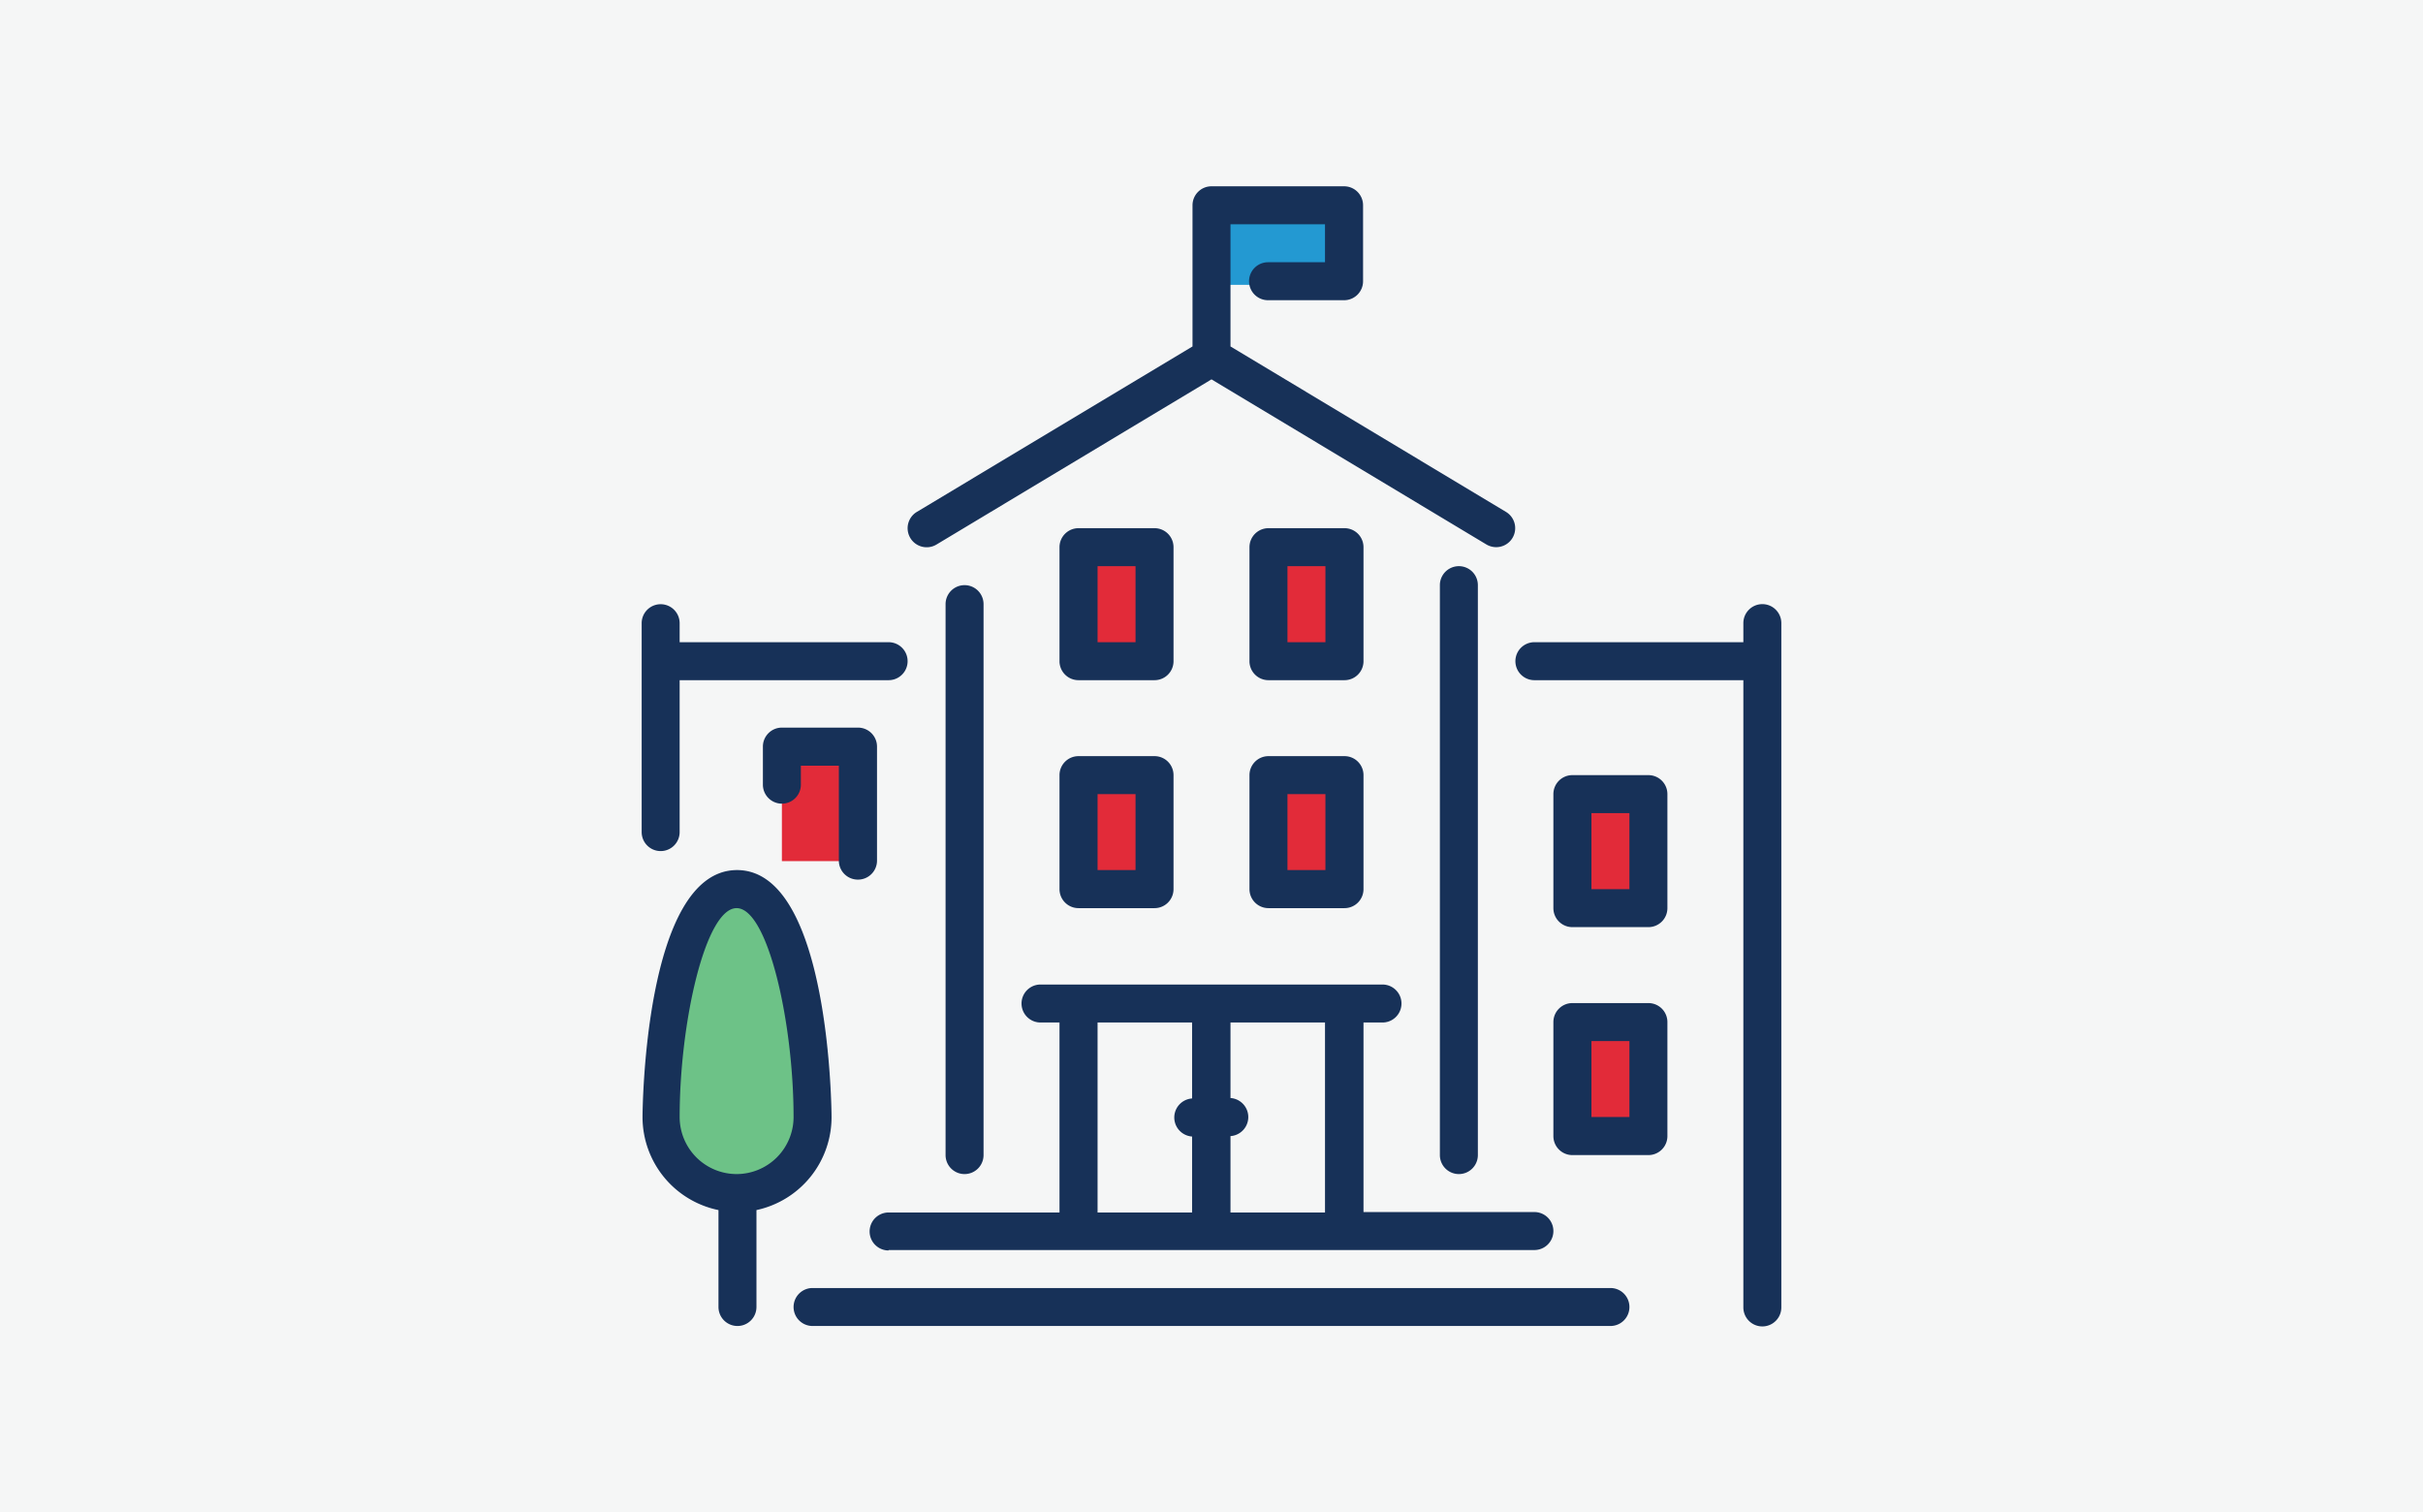
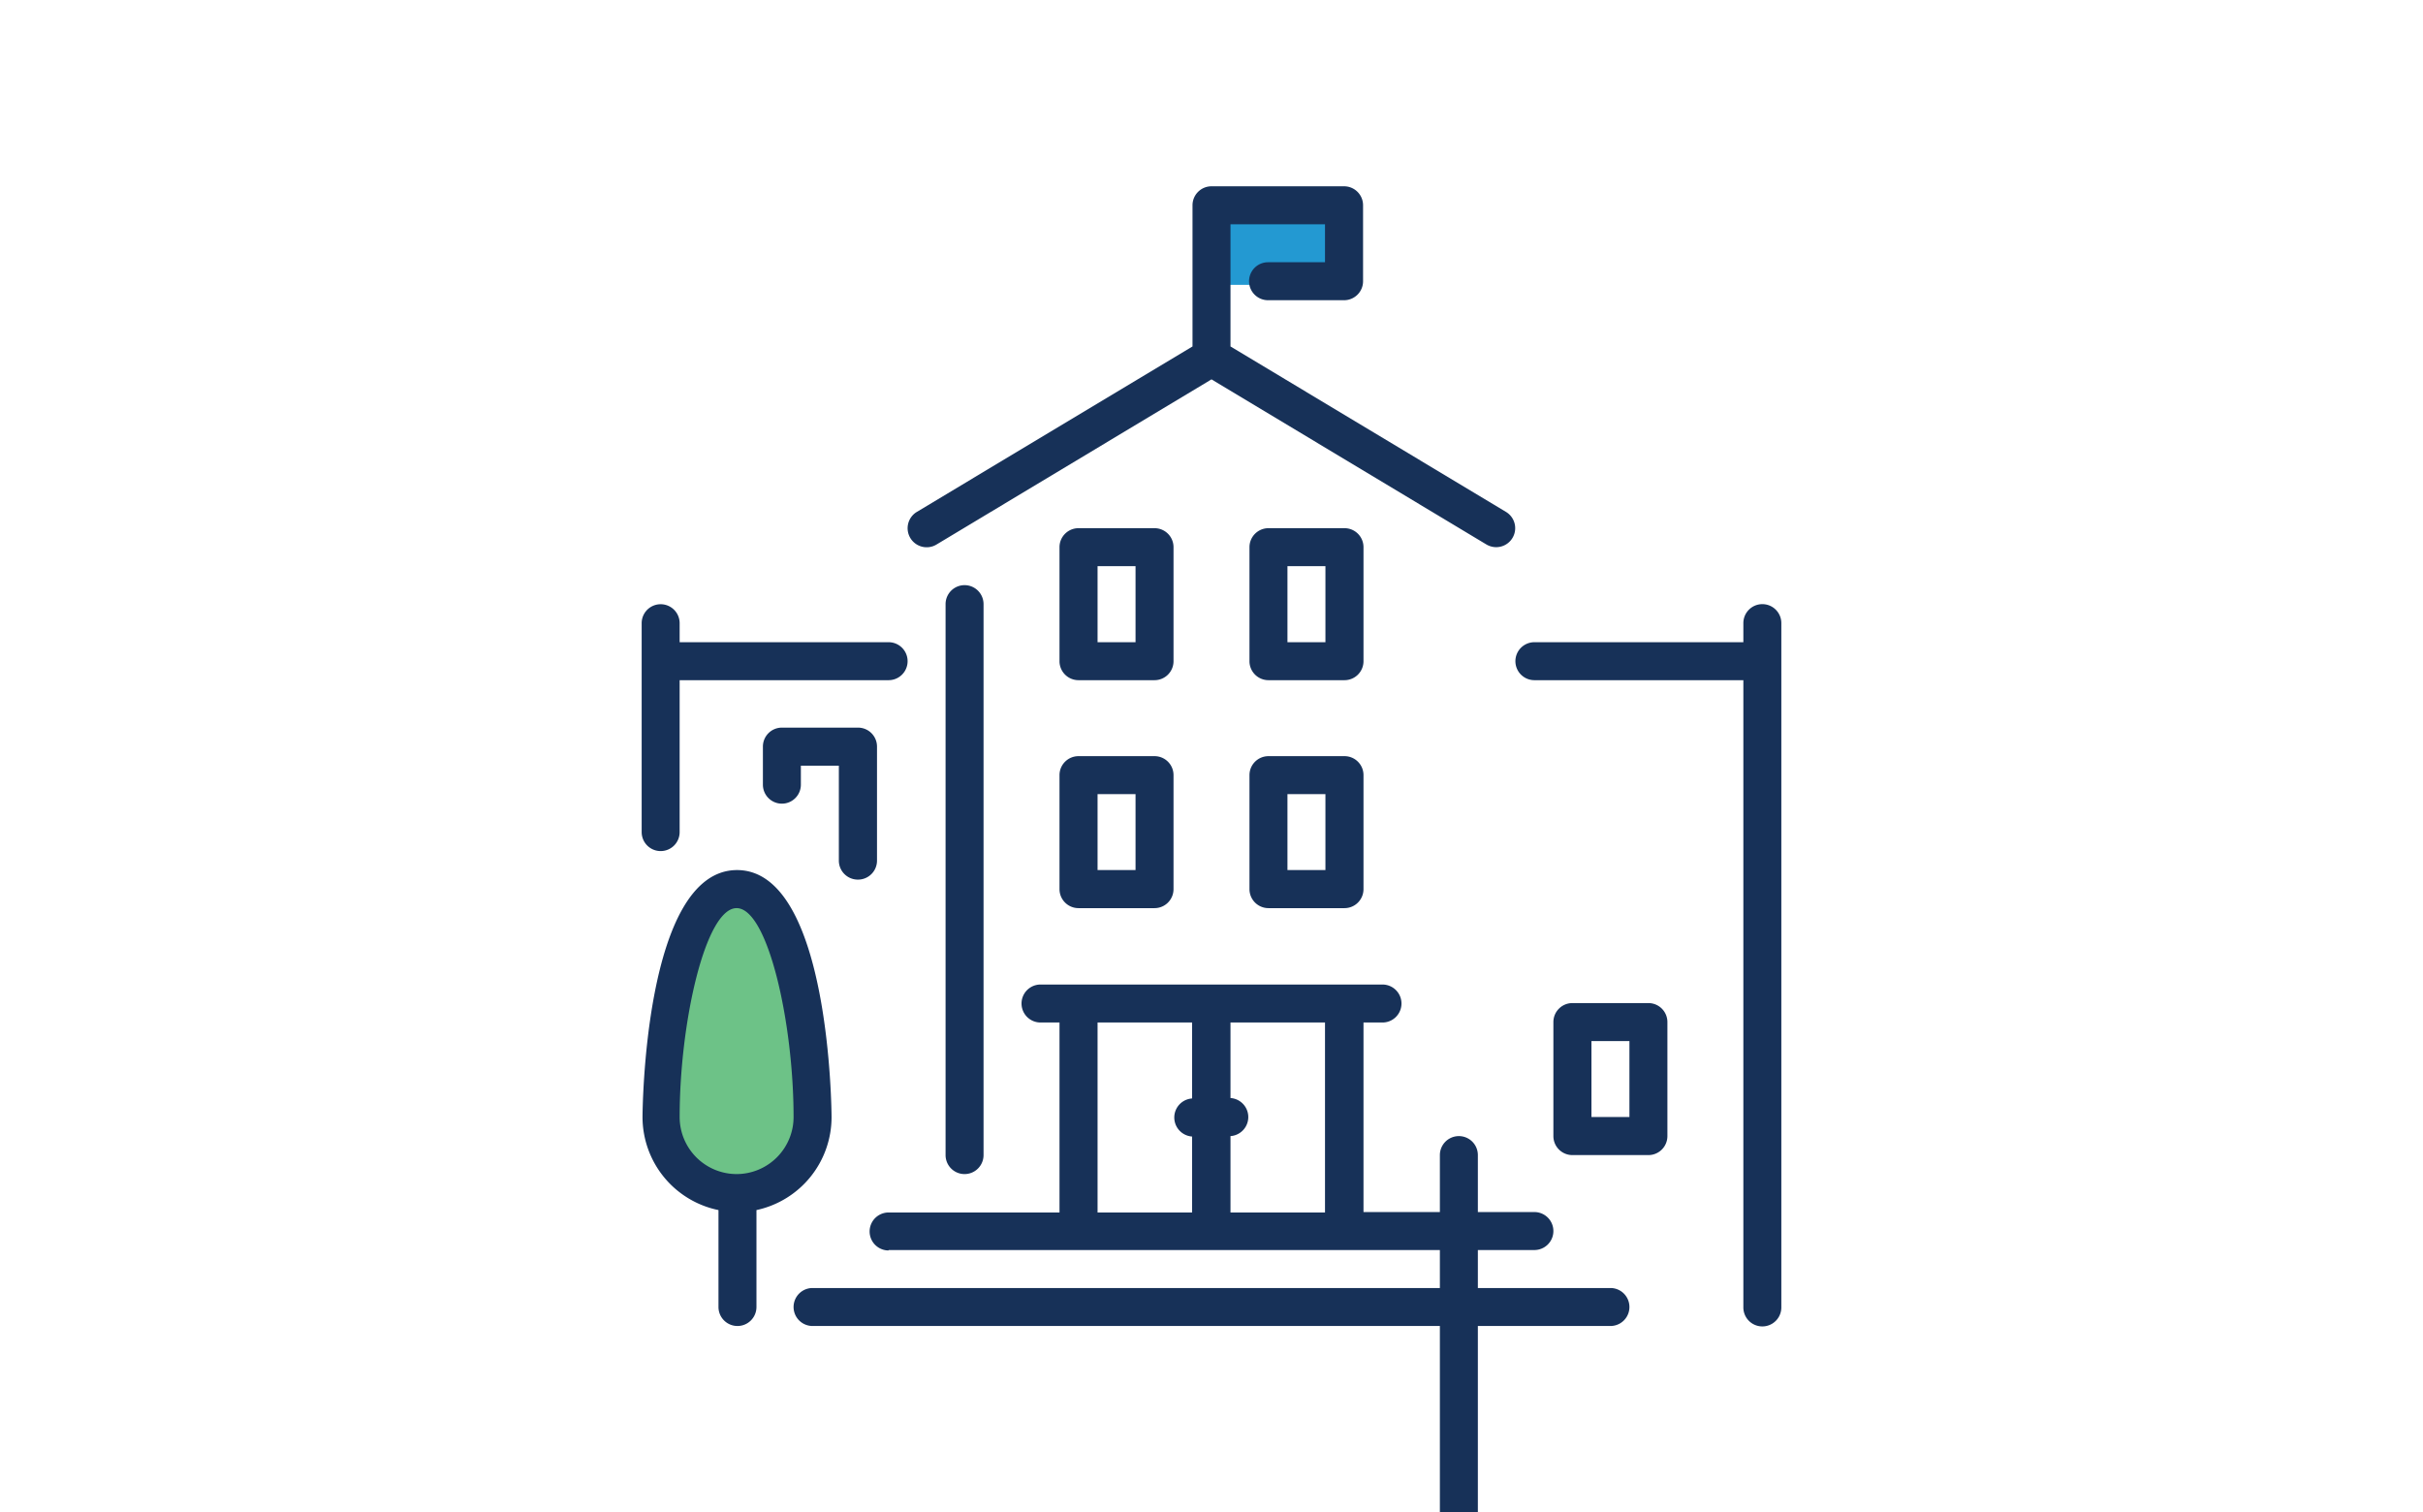
<svg xmlns="http://www.w3.org/2000/svg" id="Layer_1" data-name="Layer 1" viewBox="0 0 282 176">
  <defs>
    <style>.cls-1{fill:#f5f6f6;}.cls-2{fill:#e22b39;}.cls-3{fill:#2399d2;}.cls-4{fill:#6dc287;}.cls-5{fill:#173158;}</style>
  </defs>
  <title>municipio</title>
-   <rect class="cls-1" width="282" height="176" />
-   <path class="cls-2" d="M125.38,76.71h8.92V63.32h-8.92Zm22.32,0h8.92V63.32H147.7ZM91,100.22H99.9V86.83H91Zm92.43,32.29h8.92v-13.4h-8.92Zm0-26.79h8.92V92.33h-8.92Zm-58-2.23h8.92V90.1h-8.92Zm22.32,0h8.92V90.1H147.7Z" />
  <polygon class="cls-3" points="141 33.15 156.62 33.15 156.62 24.22 141 24.22 141 33.15" />
  <path class="cls-4" d="M85.73,103.31c6.7,0,8.93,17.85,8.93,26.78a8.93,8.93,0,1,1-17.86,0c0-8.93,2.24-26.78,8.93-26.78" />
  <path class="cls-5" d="M123.31,103.48a2.21,2.21,0,0,0,2.21,2.21h8.85a2.21,2.21,0,0,0,2.21-2.21V90.21A2.21,2.21,0,0,0,134.37,88h-8.85a2.21,2.21,0,0,0-2.21,2.21v13.27Zm4.43-11.06h4.42v8.84h-4.42Z" />
  <path class="cls-5" d="M125.52,79.16h8.85A2.21,2.21,0,0,0,136.58,77V63.68a2.21,2.21,0,0,0-2.21-2.21h-8.85a2.21,2.21,0,0,0-2.21,2.21V77A2.21,2.21,0,0,0,125.52,79.16Zm2.22-13.27h4.42v8.85h-4.42Z" />
  <path class="cls-5" d="M109,63.37l32-19.22,32,19.22a2.25,2.25,0,0,0,1.14.31,2.21,2.21,0,0,0,1.14-4.1L143.21,40.32V26.1h11v4.42h-6.63a2.21,2.21,0,0,0,0,4.42h8.85a2.21,2.21,0,0,0,2.21-2.21V23.89a2.21,2.21,0,0,0-2.21-2.21H141a2.21,2.21,0,0,0-2.21,2.21V40.32L106.7,59.58A2.21,2.21,0,1,0,109,63.37Z" />
  <path class="cls-5" d="M99.86,102.37a2.21,2.21,0,0,0,2.21-2.21V86.89a2.21,2.21,0,0,0-2.21-2.21H91a2.21,2.21,0,0,0-2.21,2.21v4.43a2.21,2.21,0,0,0,4.42,0V89.11h4.42v11A2.21,2.21,0,0,0,99.86,102.37Z" />
  <path class="cls-5" d="M114.47,134.43V70.31a2.21,2.21,0,1,0-4.42,0v64.12a2.21,2.21,0,1,0,4.42,0Z" />
  <path class="cls-5" d="M103.42,145.48h75.16a2.21,2.21,0,0,0,0-4.42H158.69V119h2.21a2.21,2.21,0,1,0,0-4.42H121.1a2.21,2.21,0,1,0,0,4.42h2.21v22.11H103.42a2.21,2.21,0,0,0,0,4.42Zm39.79-13.26a2.22,2.22,0,0,0,0-4.43V119h11v22.11h-11v-8.84ZM127.74,119h11v8.84a2.22,2.22,0,0,0,0,4.43v8.84h-11Z" />
  <path class="cls-5" d="M191.85,116.74H183a2.21,2.21,0,0,0-2.21,2.21v13.27a2.21,2.21,0,0,0,2.21,2.21h8.85a2.21,2.21,0,0,0,2.21-2.21V119A2.21,2.21,0,0,0,191.85,116.74ZM189.64,130h-4.42v-8.84h4.42Z" />
-   <path class="cls-5" d="M191.85,90.21H183a2.21,2.21,0,0,0-2.21,2.21v13.27A2.21,2.21,0,0,0,183,107.9h8.85a2.21,2.21,0,0,0,2.21-2.21V92.42A2.21,2.21,0,0,0,191.85,90.21Zm-2.21,13.27h-4.42V94.63h4.42Z" />
  <path class="cls-5" d="M187.43,149.9H94.57a2.21,2.21,0,0,0,0,4.42h92.86a2.21,2.21,0,0,0,0-4.42Z" />
  <path class="cls-5" d="M205.11,70.31a2.21,2.21,0,0,0-2.21,2.21v2.22H178.58a2.21,2.21,0,0,0,0,4.42H202.9v73a2.21,2.21,0,1,0,4.42,0V72.52A2.21,2.21,0,0,0,205.11,70.31Z" />
  <path class="cls-5" d="M145.42,103.48a2.21,2.21,0,0,0,2.21,2.21h8.85a2.21,2.21,0,0,0,2.21-2.21V90.21A2.21,2.21,0,0,0,156.48,88h-8.85a2.21,2.21,0,0,0-2.21,2.21v13.27Zm4.42-11.06h4.42v8.84h-4.42V92.42Z" />
  <path class="cls-5" d="M96.78,130c0-.28-.12-28.74-11-28.74s-11,28.46-11,28.74a11.06,11.06,0,0,0,8.84,10.83v11.28a2.21,2.21,0,1,0,4.42,0V140.83A11.06,11.06,0,0,0,96.78,130Zm-11,6.64A6.64,6.64,0,0,1,79.1,130c0-11,3-24.31,6.63-24.31S92.36,119,92.36,130A6.64,6.64,0,0,1,85.73,136.64Z" />
-   <path class="cls-5" d="M172,134.43V68.1a2.21,2.21,0,1,0-4.42,0v66.33a2.21,2.21,0,1,0,4.42,0Z" />
+   <path class="cls-5" d="M172,134.43a2.21,2.21,0,1,0-4.42,0v66.33a2.21,2.21,0,1,0,4.42,0Z" />
  <path class="cls-5" d="M147.63,79.16h8.85A2.21,2.21,0,0,0,158.69,77V63.68a2.21,2.21,0,0,0-2.21-2.21h-8.85a2.21,2.21,0,0,0-2.21,2.21V77A2.21,2.21,0,0,0,147.63,79.16Zm2.21-13.27h4.42v8.85h-4.42V65.89Z" />
  <path class="cls-5" d="M76.89,99.05a2.21,2.21,0,0,0,2.21-2.21V79.16h24.32a2.21,2.21,0,0,0,0-4.42H79.1V72.53a2.21,2.21,0,1,0-4.42,0V96.84A2.21,2.21,0,0,0,76.89,99.05Z" />
</svg>